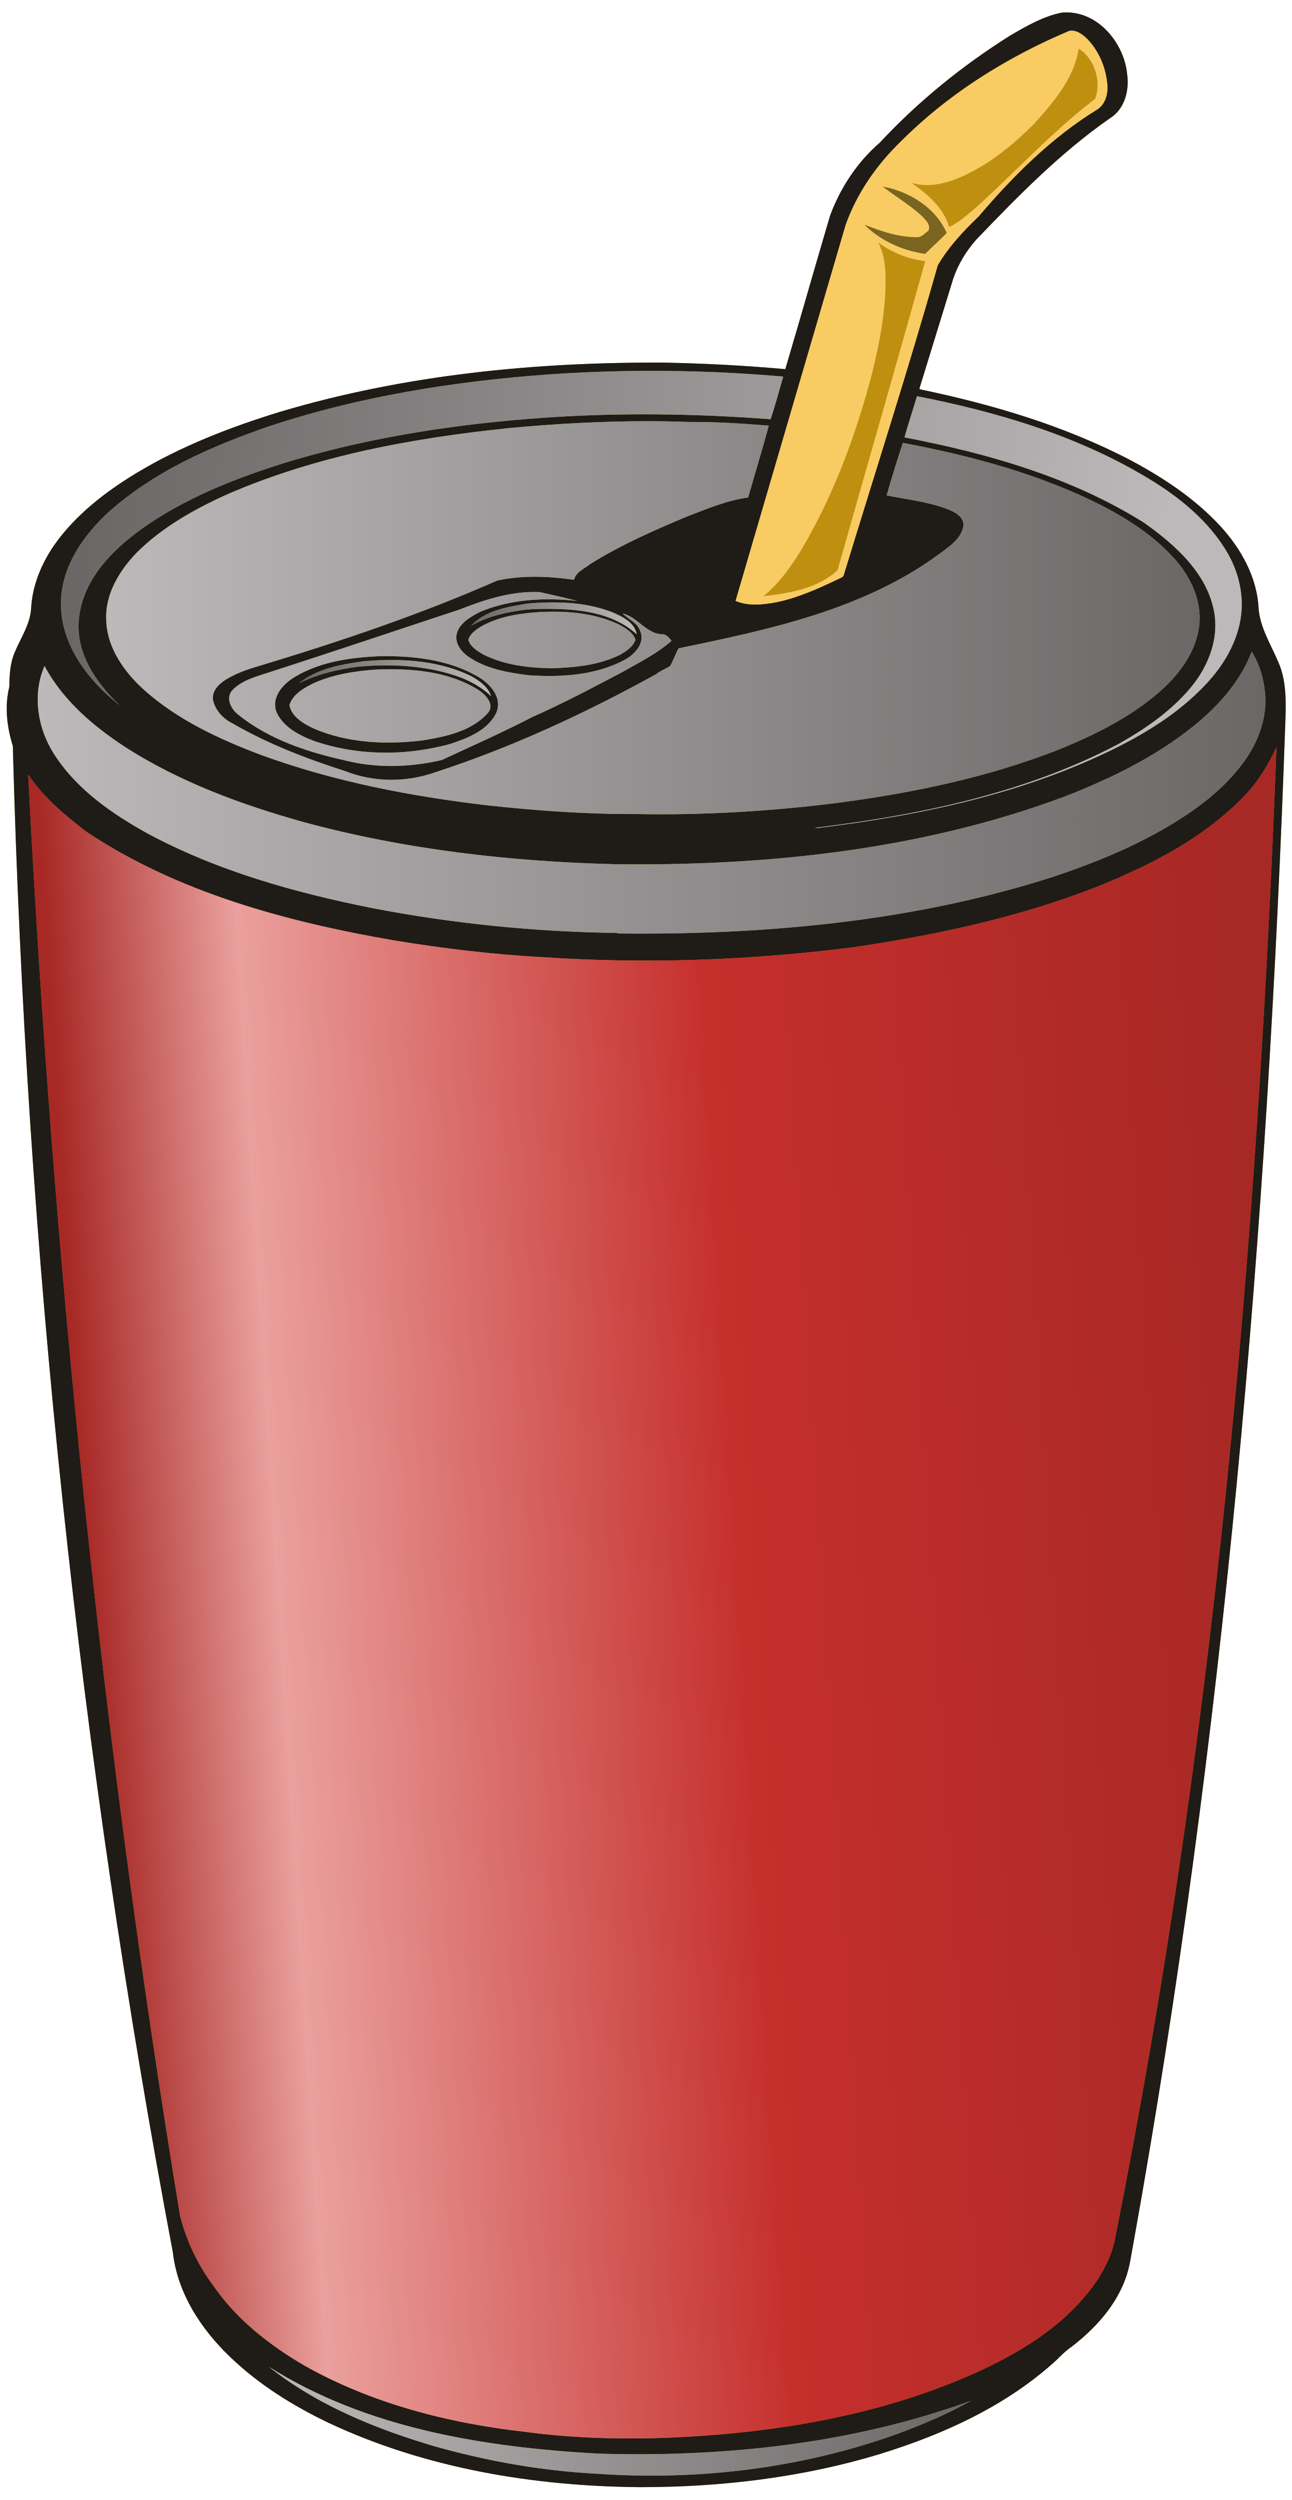
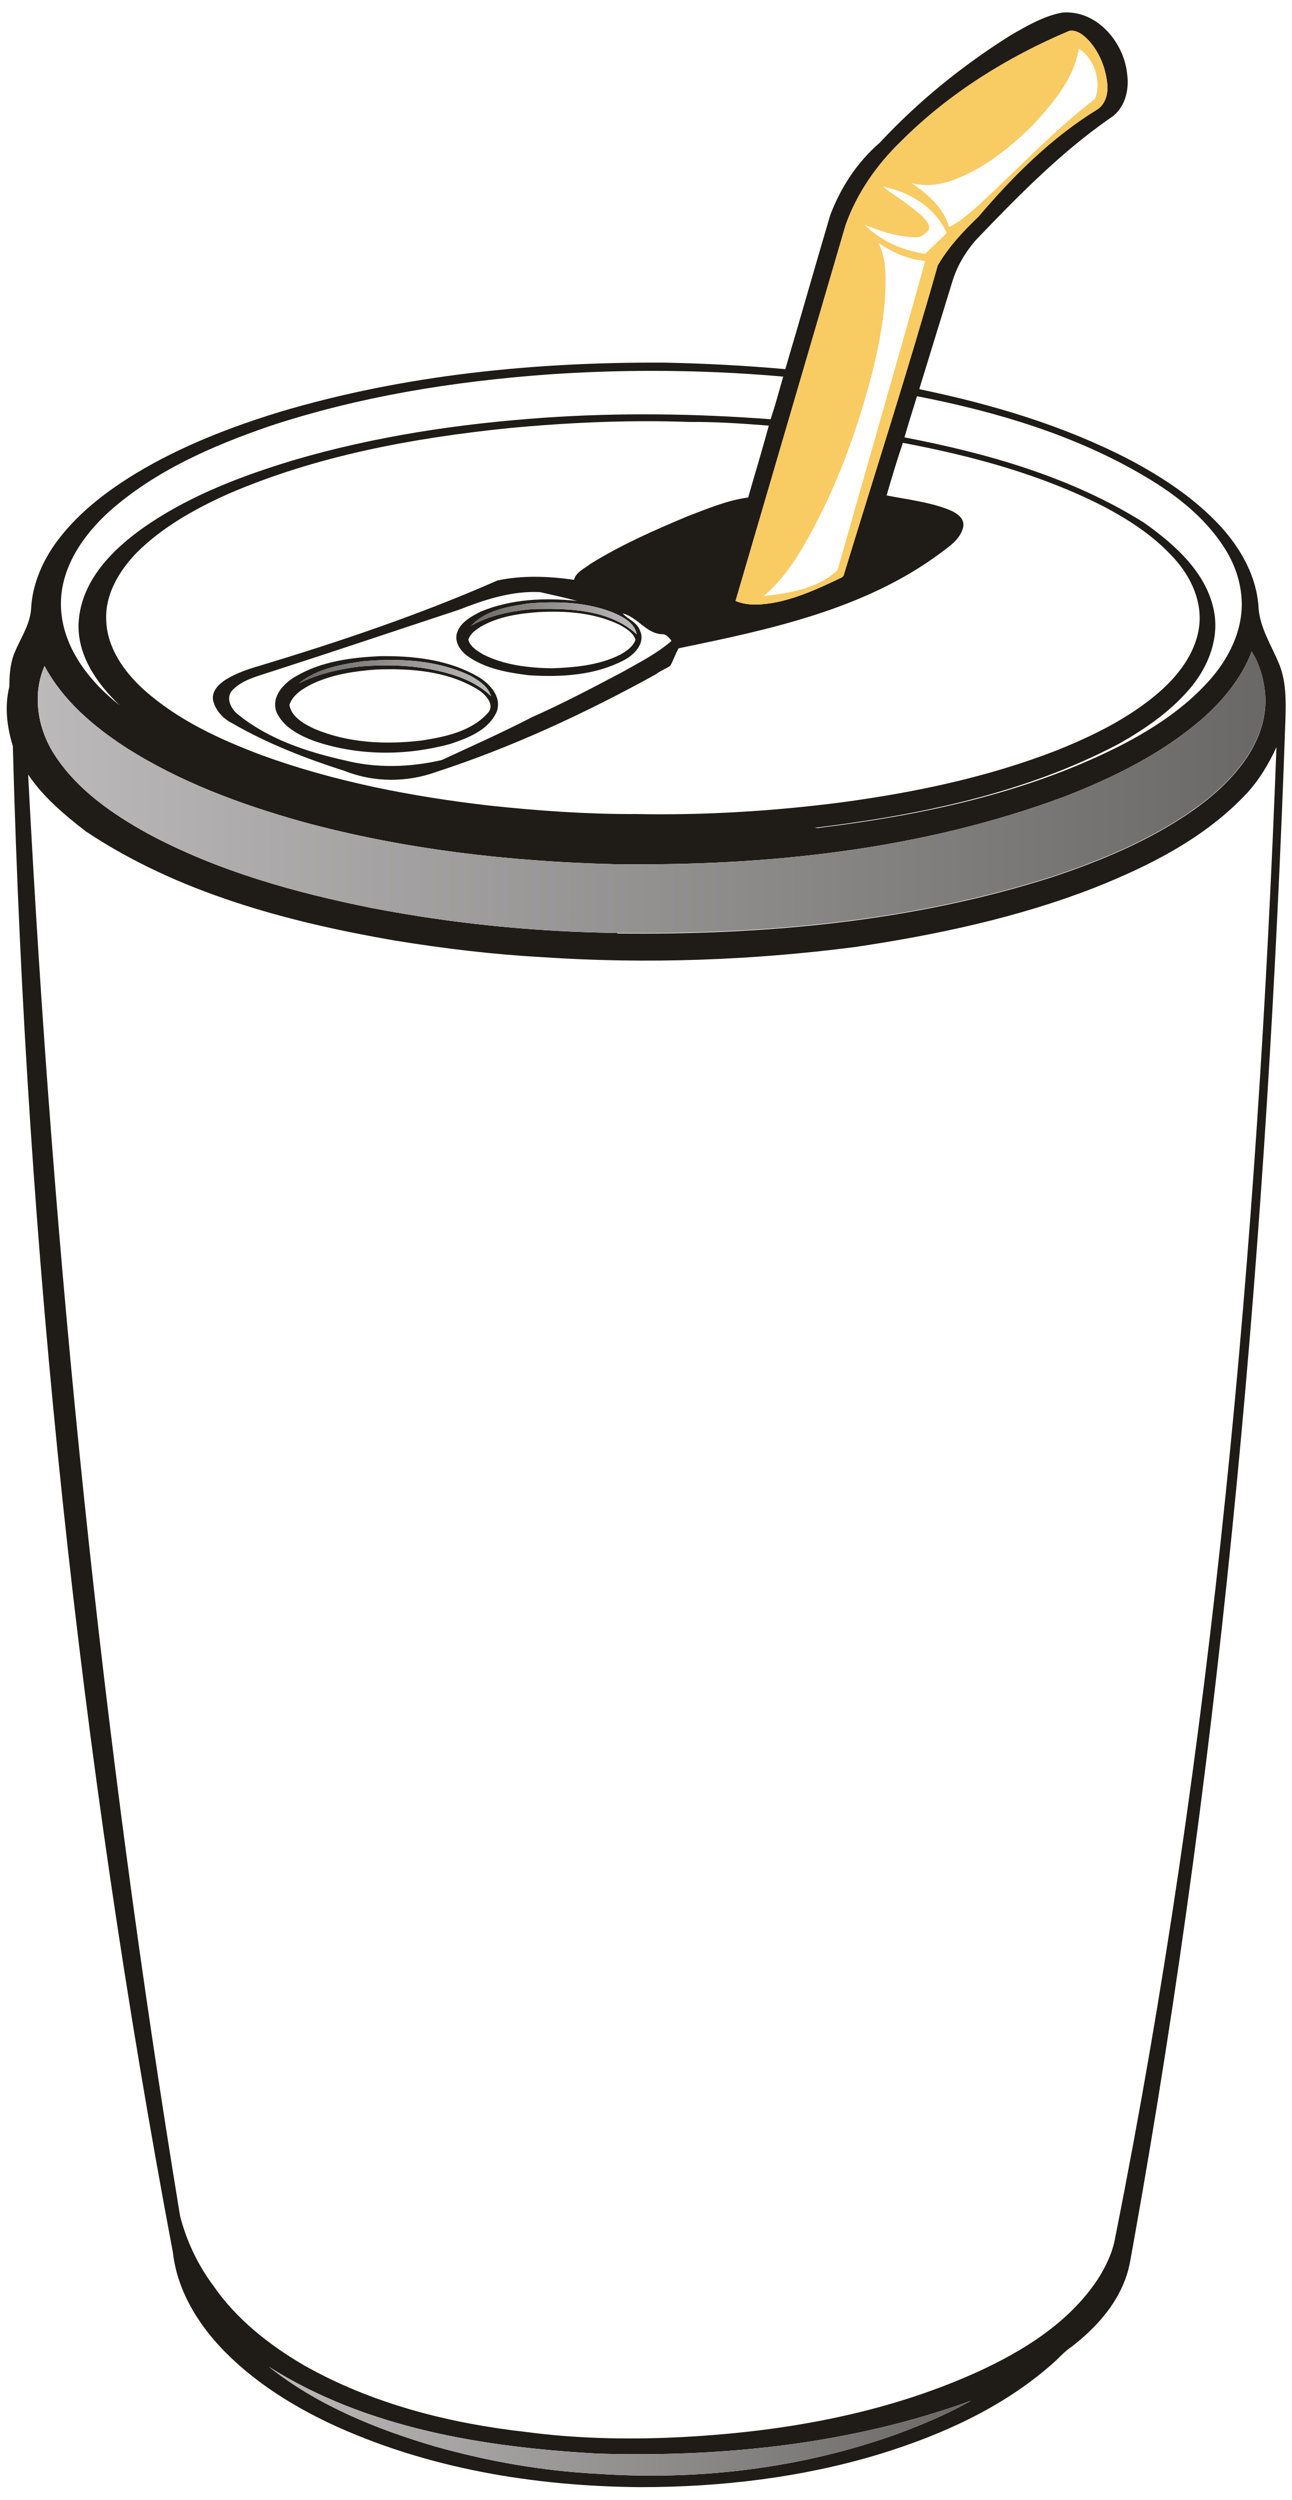
<svg xmlns="http://www.w3.org/2000/svg" xmlns:xlink="http://www.w3.org/1999/xlink" id="svg2" height="4646pt" width="2403pt" version="1.1" viewBox="0 0 2403 4646">
  <defs id="defs70">
    <linearGradient id="linearGradient4214">
      <stop id="stop4216" stop-color="#bbb9b9" offset="0" />
      <stop id="stop4218" stop-color="#6a6867" offset="1" />
    </linearGradient>
    <linearGradient id="linearGradient4207" y2="3700.4" gradientUnits="userSpaceOnUse" x2="2967.6" y1="3872.6" x1="213.07">
      <stop id="stop4203" stop-color="#a72825" offset="0" />
      <stop id="stop4211" stop-color="#eaa09e" offset=".161" />
      <stop id="stop4209" stop-color="#c52f2c" offset=".553" />
      <stop id="stop4205" stop-color="#a72825" offset="1" />
    </linearGradient>
    <linearGradient id="linearGradient4220" y2="5625" xlink:href="#linearGradient4214" gradientUnits="userSpaceOnUse" x2="2257.4" y1="5625" x1="625.15" />
    <linearGradient id="linearGradient4229" y2="1841.4" xlink:href="#linearGradient4214" gradientUnits="userSpaceOnUse" x2="2942" y1="1841.4" x1="87.708" />
    <linearGradient id="linearGradient4241" y2="1284.2" xlink:href="#linearGradient4214" gradientUnits="userSpaceOnUse" x2="185.92" y1="1620.5" x1="2658.3" />
    <linearGradient id="linearGradient4250" y2="1435.2" xlink:href="#linearGradient4214" gradientUnits="userSpaceOnUse" x2="2789.1" y1="1435.2" x1="246.82" />
    <linearGradient id="linearGradient4261" y2="1434.6" xlink:href="#linearGradient4214" gradientUnits="userSpaceOnUse" x2="1098.6" y1="1428.9" x1="1474.8" />
    <linearGradient id="linearGradient4270" y2="1575.2" xlink:href="#linearGradient4214" gradientUnits="userSpaceOnUse" x2="700.37" y1="1577.1" x1="1138" />
  </defs>
  <g id="g4316">
-     <path id="rect4312" d="m1983.7 23.078c-2.961 0.007-5.953 0.155-8.972 0.452-34.58 6.81-65.529 24.971-95.689 42.461-88.82 55.81-171.26 122.4-242.73 199.27-41.76 35.94-72.929 83.401-92.169 134.84-28.28 95.21-55.25 190.83-83.57 286.03-74.99-6.8-150.24-10.67-225.51-12.18-240.4-1.19-482.76 22.64-713.8 91.34-92.67 28.4-183.95 63.709-267.24 113.77-58.25 35.15-113.49 77.91-153.11 133.9-24.11 35.03-41.18 75.98-43.08 118.85-2.2 29.61-19.84 54.501-30.77 81.281-8.36 19.95-9.52 41.779-9.7 63.109-9.17 36.48-4.54 74.83 6.47 110.33 24.95 939.05 123.6 1876.7 297.7 2799.9 8.53 75.2 51.979 141.95 105.66 193.37 53.89 52.1 118.4 92.059 185.86 124.14 179.78 83.91 380.06 117.03 577.37 118.65 150.84 0.06 302.55-17.949 447.17-61.939 118.47-36.6 234.7-89.571 327.05-173.94 9.13-9.28 18.48-18.369 29.28-25.709 42.02-32.67 79.931-73.7 98.741-124.27 8.78-22.45 11.25-46.659 15.83-70.159 167.56-933.47 249.42-1880.6 282.23-2827.8 1.1-36.1 1.79-73.75-12.9-107.58-13.76-32.77-33.949-63.73-36.969-100.05-2.71-58.22-32.71-111.45-71.42-153.56-47.33-51.15-106.24-89.99-167.45-122.55-122.44-63.7-255.93-103.32-390.59-131.32-1.92-0.22-1.259-1.979-0.909-3.189 20.06-65.23 40.25-130.42 60.3-195.65 8.81-29.81 25-57.19 45.7-80.3 77.5-80.65 156.41-161.28 248.68-225.32 26.55-16.71 35.33-51.009 31.27-80.609-5.156-57.473-52.619-115.66-112.82-115.51z" fill="#bf900f" />
    <path id="path4" d="m2479.6 28.848c-3.7 0.009-7.5 0.194-11.3 0.564-43.2 8.513-81.9 31.214-119.6 53.076-111 69.762-214 153-303.4 249.08-52.2 44.93-91.1 104.25-115.2 168.55-35.3 119.02-69 238.54-104.4 357.54-93.8-8.5-187.9-13.34-281.9-15.22-300.4-1.49-603.38 28.3-892.18 114.17-115.83 35.5-229.93 79.59-334.05 142.19-72.81 44-141.86 97.4-191.38 167.4-30.14 43.8-51.477 95-53.852 148.6-2.75 37-24.8 68.1-38.463 101.6-10.45 24.9-11.9 52.2-12.125 78.8-11.462 45.6-5.675 93.6 8.088 138 31.187 1173.8 154.5 2345.8 372.12 3499.8 10.67 94 64.98 177.4 132.08 241.7 67.36 65.1 148 115.1 232.32 155.2 224.73 104.9 475.04 146.3 721.74 148.3 188.5 0.1 378.2-22.4 558.9-77.4 148.1-45.8 293.4-112 408.8-217.5 11.5-11.6 23.1-22.9 36.6-32.1 52.6-40.8 100-92.1 123.5-155.3 10.9-28.1 14-58.3 19.8-87.7 209.4-1166.9 311.7-2350.8 352.7-3534.8 1.4-45.1 2.3-92.2-16.1-134.5-17.2-40.9-42.4-79.6-46.2-125-3.4-72.8-40.9-139.4-89.3-192-59.1-63.9-132.8-112.5-209.3-153.2-153-79.6-319.9-129.13-488.2-164.13-2.4-0.27-1.6-2.47-1.1-3.98 25-81.54 50.3-163.03 75.3-244.56 11-37.27 31.3-71.49 57.2-100.38 96.8-100.81 195.5-201.6 310.8-281.65 33.2-20.89 44.2-63.76 39.1-100.76-6.5-71.84-65.8-144.57-141-144.39zm12.1 42.431c13.6 0.141 25.5 9.142 35.1 18.209 26.5 26.792 42.5 63.442 46.9 100.69 3.7 23.18-1.9 50.94-23 64.29-106.1 65.18-195.1 154.08-275.4 248.29-35.7 34.25-70.1 70.75-95.1 113.74-68.2 240.88-145.2 479.4-218.4 718.9-1 5-6.3 6.7-10.3 8.7-47.6 22.8-96.3 44.9-148.3 55.4-30.5 5.4-63.9 9.1-93.1-3.4 85.3-291.3 170.6-582.55 256-873.76 26.3-73.73 72.4-139.73 128.6-193.91 111-111.22 246.9-195.73 391.1-256.64 2-0.37 3.9-0.531 5.9-0.511zm-977.7 790.32c102.4-0.07 204.8 4.35 306.9 13.28-9.5 33.07-18.4 66.45-29.3 99.11-175.1-13.24-351-15.71-526.3-3.56-197.3 13.8-394.39 43.17-584.45 99.17-116.29 35.2-231.75 78.9-333.36 146.6-76.73 51.6-154.11 123.9-163.96 221.1-8.58 79.2 40.3 149.8 95.08 201.6-72.23-56.5-136.08-138.4-136.96-234.1-0.9-85.2 50.74-160.3 111.35-215.6 106.38-94.8 239.08-152.8 372.46-198.75 209.83-69.55 429.74-104.57 649.74-120.57 79.5-5.47 159.1-8.23 238.8-8.28zm617.9 58.84c184.1 35.97 368.7 90.46 530.6 186.76 76 44.7 148.4 102.4 192.8 180 20.3 36.2 31.9 77.2 31.7 118.8-0.9 71.2-38 136.9-86.6 186.9-58.5 61.5-131.4 107.4-206.8 145-214.3 106.2-452.1 156.1-688.1 185.2-3 1.5-18.7 0.3-4.3-0.8 240.2-29.7 483.1-79.9 698.8-193.6 60-33.7 117.9-73.2 163.3-125.4 42.4-48.2 70.3-112.9 60.1-178-15.2-92.6-91.1-159.5-163.3-210.7-168.1-105.7-363.4-161.3-557.3-198.5 9-32.05 19.5-63.74 29.1-95.66zm-633.4 58.12c34.8-0.06 69.6 0.51 104.2 1.79 61.6-0.61 123.3 3.65 184.7 8.49-15.1 55.86-32.1 111.26-48 166.96-47.9 6.2-94.7 26.1-140.4 43.4-77.5 32.5-154.9 66.4-226.4 110.9-13.4 10.8-33.5 18.6-38 36.9-59-8.3-119.8-11-178.4 1.7-180.01 79.2-366.77 142-554.96 198.8-26.45 7.5-52.6 17-76.19 31.3-16.05 10.2-32.61 26-29.94 46.9 4.99 23.9 23.18 43.8 44.69 54.5 82.5 47.8 171.95 82.2 262.5 111.2 66.75 26.5 142.91 26.6 210.4 2.5 178.1-57.9 348.8-137.3 512.6-227.6 8.9-7.6 22.6-12.2 32.9-19.4 7.5-13 12-27.7 19.5-40.7 210.2-43.5 430.6-89.6 607.2-220.1 21.9-16.6 48.1-33.1 54.5-61.9 4.1-24.3-22.1-36-40.7-42.9-44.4-15.9-91.5-21.3-137.4-30.3 11.8-40.9 24.1-82 37.8-122.2 161.1 30.5 321.9 73.5 468.4 148.7 55.8 29.6 109.7 64.3 153.4 110.3 42.4 42.7 73.3 101.3 67.5 162.9-6.2 62.7-46.5 116.1-92.5 156.5-69.7 60.7-153.7 101.8-238.9 136-160.9 62.6-330.9 98.1-501.6 121-157.3 20.3-318.9 30.1-475.4 27-115.6 0.6-231.2-7.7-346.1-20.1-178.18-20.9-355.85-55-524.8-116.4-98.34-36.9-196.01-81.9-274.91-152.6-46.17-41.9-86.01-98.1-87.23-162.7-2.56-59.6 30.83-113.9 70.83-155.4 59.47-59.2 133.83-100.8 209.72-135.2 207.59-90.2 432.84-131.3 656.89-154.34 104.2-9.8 209.5-15.71 314.1-15.9zm-255.3 396.74c4.1 0 8.1 0.1 12.2 0.3 28.8 6.7 57.9 12.7 86.4 20.5-75.3-8.1-153.7-4.4-224.3 24.8-21.7 11.3-46.9 24.4-55 49.3-6.7 22.3 8.7 43 26 55.1 41.3 28.6 92.2 37.4 141.1 43.5 74.5 4.8 153.3 0.5 220.6-34.8 24-12 50.9-39.6 37.9-68.4-6.5-19.9-28.3-26.9-40.6-40.5 35.3 8.4 55.5 48.3 93.5 48.4 9 0.3 14.9 8.9 20.3 15.3-33.9 29.8-74.9 50.1-113.9 72.3-69.2 36.5-138.6 73.2-210 104.8-68 35.2-140.2 67.3-210.5 99.9-73.83 17.1-152.01 19.4-225.8 0.6-87.8-19.7-176.55-48.9-247.41-106.3-16.73-12.7-30.05-39-13.07-57 23.17-23.9 57.38-31.8 87.93-42 146.7-47.2 292.7-96.5 439.05-144.7 55.6-21.9 114.8-41.5 175.6-41.1zm40.9 24.2c48.2-0.2 96.4 5.9 141.4 23.7 22.7 10 50 23.3 54.7 50.4-65.2-59.5-162.3-60.7-245.4-58.5-46.7 4.7-97.3 14.3-139.6 38.8 33.4-36.4 86-44.3 132.5-51.8 18.6-1.6 37.5-2.6 56.4-2.6zm4.8 21.6c51.8 0.2 104.2 7.7 151.1 30.2 14.8 8.3 31.9 17.9 37.4 35-5.5 16.4-21.7 26.8-36.1 35-49.1 24.4-104.9 29.4-158.8 31.3-54.5-1-110.8-7.5-160-32.6-13.4-8.2-29.2-17.5-33.7-33.7 4.4-14.4 17.9-23.6 30.2-31.1 40.7-23 88.2-30 134.2-33.2 11.8-0.6 23.7-1 35.7-0.9zm1621.1 92.7c19.8 31.3 29.7 68.7 31.8 105.6 2.7 60.5-23.3 119-61.1 165.1-41.9 52.7-96.6 93.8-153.7 128.7-87.4 53.2-182.8 91.9-279.6 124.2-326.1 104.4-671.5 135.1-1012.4 131.3v-1.2c-191.4-2.6-382.8-21.7-570.75-58-179.89-36-359.27-86.1-521.63-173.4-81.68-45.3-161.83-100.6-213.98-179.7-40.591-60.5-54.815-141.1-25.1-209.1 42.61 79.7 113.28 139.9 188.02 188.6 126.19 80.8 268.19 133 411.75 173.3 236.01 64.2 480.69 92.2 724.79 98.5 354.1 4.6 714.6-32.9 1048.3-157.6 112.8-44 223.4-98.4 315.9-177.8 49.9-43.5 94.1-96 117.7-158.5zm-2009.9 10.6h-14.38c-67.58 2.7-137.93 11.9-197.33 46.5-28.77 16.2-58.9 47.8-45.48 83.6 15.74 34.8 52.09 53.4 86.07 66.5 101.77 35.3 214.58 35.7 318.03 7.3 41.5-13.8 88.9-32.1 107.8-74.8 12.7-35.1-16.8-66.2-44.9-82.2-63.2-36.2-137.76-46.6-209.81-46.9zm9.54 8.9c63.57 0 127.47 9.3 184.97 37.1 19.1 10.9 40.3 24.5 46.8 46.8-23.7-22.6-53.2-38.1-84.2-48.1-71.81-23.3-149.37-27.1-223.77-20.3-47.63 6.1-95.16 17.3-138.46 38.7 42.39-34.4 98.77-44.2 151.44-51.4 20.88-1.8 42.03-2.8 63.22-2.8zm-5.12 21.5c70.93-0.2 144.19 9.2 205.39 46.5 18.1 10.8 43.3 36.6 22.9 56.6-38.6 42-98.4 53.9-152.46 62.5-83.79 9.9-172.13 6-250.54-27.7-23.62-11.1-52.04-27.2-56.99-54.8 8.28-25.2 33.44-39.4 55.9-50.4 45.62-20.8 95.97-28.4 145.59-32 9.99-0.4 20.08-0.6 30.21-0.7zm2063.1 180.9c-43.6 1159.9-147.1 2320.6-374.4 3460.1-5.8 35.6-21.6 68.9-40.8 99.1-66.8 100.9-173.3 167.1-281.4 216.3-219.9 99.3-462.4 140.2-702.1 151.5-114 5.1-233.6 2.5-346.5-12.8-179-20-358.32-65.7-516.09-155-80.49-47.1-156.51-106.7-209.8-184-36.05-47.9-62.73-103.9-77.77-162.2-182.55-1108.3-295.36-2227.6-353.31-3349.2 35.43 52.7 85.13 94.2 134.43 132.2 212.89 141.9 466.38 209.8 716.24 253.1 114.7 18.8 230.4 32.7 346.5 39 241.6 16.2 484.8 7.3 724.9-23.6 187.7-27.9 378.6-68.2 557.3-137.9 127.5-50.7 254.2-114.5 349.9-215.1 30.9-31.8 55.8-73.7 72.9-111.5zm-2342.4 3762.9c227.29 143.5 500.95 186.9 764.95 201.7 292.8 8.8 590.7-22.4 867.3-122.9-54.4 31.1-112.8 55.3-171.5 77.2-222 79.8-461.3 108.6-696 92.6-128.4-6.5-255.8-29-379.5-63.9-136.87-40.3-272.72-95.5-385.25-184.7z" transform="scale(.8)" fill="#1f1b17" />
    <path id="path6" fill="#f8cb63" d="m1988.6 57.43c12.9-2.35 24 5.87 32.8 14.16 21.2 21.43 34.1 50.75 37.6 80.55 2.9 18.55-1.5 40.76-18.4 51.44-84.9 52.14-156.1 123.26-220.4 198.63-28.5 27.4-56 56.6-76.1 90.99-54.5 192.7-116.1 383.55-174.7 575.2-0.7 3.9-5 5.2-8.2 6.8-38 18.3-77 36-118.6 44.4-24.4 4.4-51.1 7.2-74.5-2.8 68.2-232.95 136.5-465.96 204.8-698.93 21-58.98 57.9-111.78 102.8-155.13 88.9-88.97 197.6-156.58 312.9-205.31m17.8 33.08c-8.7 55.33-47.2 100.07-83.7 140.2-40.8 40.84-86.8 78.16-140.6 100.41-27.3 11.24-57.9 17.44-86.8 8.78 28.9 20.54 59.9 45.65 69.8 82.01 19.7-8.77 35.5-24.22 52-37.85 73.4-66.58 140.7-140.07 219.7-200.33 12.6-32.76-1.8-75.88-30.4-93.22m-364.4 256.37c24.2 18.56 50.7 34.21 73.2 54.89 6.5 7.36 16.3 15.85 11.9 26.84-6.7 4.64-12.4 12.35-21.3 12.35-33.8 0.19-66.5-10.7-97.6-23.11 29.7 29.88 70.8 47.94 112.4 53.88 13.1-13.11 27.6-25.59 40.1-38.81-21.1-47.17-69.1-76.75-118.7-86.04m-8.2 104.32c8.3 16.48 11.7 34.78 13 53.03 2.4 64.13-9.5 127.74-24.8 189.74-29.5 112.6-70.2 223.18-129.2 323.83-19.9 33.2-42.7 65.6-72.7 90.2 48.5-5.6 100.8-14 137.7-48.3 54.2-191.52 109.7-382.86 163-574.59-31.4-3.14-61.3-15.7-87-33.91z" />
    <g>
-       <path id="path10" d="m1642 346.88c49.6 9.29 97.6 38.87 118.7 86.04-12.5 13.22-27 25.7-40.1 38.81-41.6-5.94-82.7-24-112.4-53.88 31.1 12.41 63.8 23.3 97.6 23.11 8.9 0 14.6-7.71 21.3-12.35 4.4-10.99-5.4-19.48-11.9-26.84-22.5-20.68-49-36.33-73.2-54.89z" fill="#796520" />
-       <path id="path14" d="m1514 861.6c-79.7 0.05-159.3 2.81-238.8 8.28-220 16-439.91 51.02-649.74 120.57-133.38 45.95-266.08 103.95-372.46 198.75-60.61 55.3-112.25 130.4-111.35 215.6 0.88 95.7 64.73 177.6 136.96 234.1-54.78-51.8-103.66-122.4-95.08-201.6 9.85-97.2 87.23-169.5 163.96-221.1 101.61-67.7 217.07-111.4 333.36-146.6 190.06-56 387.15-85.37 584.45-99.17 175.3-12.15 351.2-9.68 526.3 3.56 10.9-32.66 19.8-66.04 29.3-99.11-102.1-8.93-204.5-13.35-306.9-13.28zm617.9 58.84c-9.6 31.92-20.1 63.61-29.1 95.66 193.9 37.2 389.2 92.8 557.3 198.5 72.2 51.2 148.1 118.1 163.3 210.7 10.2 65.1-17.7 129.8-60.1 178-45.4 52.2-103.3 91.7-163.3 125.4-215.7 113.7-458.6 163.9-698.8 193.6-14.4 1.1 1.3 2.3 4.3 0.8 236-29.1 473.8-79 688.1-185.2 1.3-1.9 2.5-3.9 3.8-5.9-1.3 2-2.5 4-3.8 5.9 75.4-37.6 148.3-83.5 206.8-145 48.6-50 85.7-115.7 86.6-186.9 0.2-41.6-11.4-82.6-31.7-118.8-44.4-77.6-116.8-135.3-192.8-180-161.9-96.3-346.5-150.79-530.6-186.76z" transform="scale(.8)" fill="url(#linearGradient4241)" />
-       <path id="path20" d="m1498.5 978.56c-104.6 0.19-209.9 6.1-314.1 15.9-224.05 23.04-449.3 64.14-656.89 154.34-75.89 34.4-150.25 76-209.72 135.2-40 41.5-73.39 95.8-70.83 155.4 1.22 64.6 41.06 120.8 87.23 162.7 78.9 70.7 176.57 115.7 274.91 152.6 168.95 61.4 346.62 95.5 524.8 116.4 114.9 12.4 230.5 20.7 346.1 20.1 156.5 3.1 318.1-6.7 475.4-27 170.7-22.9 340.7-58.4 501.6-121 85.2-34.2 169.2-75.3 238.9-136 46-40.4 86.3-93.8 92.5-156.5 5.8-61.6-25.1-120.2-67.5-162.9-43.7-46-97.6-80.7-153.4-110.3-146.5-75.2-307.3-118.2-468.4-148.7-13.7 40.2-26 81.3-37.8 122.2 45.9 9 93 14.4 137.4 30.3 18.6 6.9 44.8 18.6 40.7 42.9-6.4 28.8-32.6 45.3-54.5 61.9-176.6 130.5-397 176.6-607.2 220.1-7.5 13-12 27.7-19.5 40.7-10.3 7.2-24 11.8-32.9 19.4-163.8 90.3-334.5 169.7-512.6 227.6-67.49 24.1-143.65 24-210.4-2.5-90.55-29-180-63.4-262.5-111.2-21.51-10.7-39.7-30.6-44.69-54.5-2.67-20.9 13.89-36.7 29.94-46.9 23.59-14.3 49.74-23.8 76.19-31.3 188.19-56.8 374.95-119.6 554.96-198.8 58.6-12.7 119.4-10 178.4-1.7 4.5-18.3 24.6-26.1 38-36.9 71.5-44.5 148.9-78.4 226.4-110.9 45.7-17.3 92.5-37.2 140.4-43.4 15.9-55.7 32.9-111.1 48-166.96-61.4-4.84-123.1-9.1-184.7-8.49-34.6-1.28-69.4-1.85-104.2-1.79zm-255.3 396.74c-60.8-0.4-120 19.2-175.6 41.1-146.35 48.2-292.35 97.5-439.05 144.7-30.55 10.2-64.76 18.1-87.93 42-16.98 18-3.66 44.3 13.07 57 70.86 57.4 159.61 86.6 247.41 106.3 73.79 18.8 151.97 16.5 225.8-0.6 70.3-32.6 142.5-64.7 210.5-99.9 71.4-31.6 140.8-68.3 210-104.8 39-22.2 80-42.5 113.9-72.3-5.4-6.4-11.3-15-20.3-15.3-38-0.1-58.2-40-93.5-48.4 12.3 13.6 34.1 20.6 40.6 40.5 13 28.8-13.9 56.4-37.9 68.4-67.3 35.3-146.1 39.6-220.6 34.8-48.9-6.1-99.8-14.9-141.1-43.5-17.3-12.1-32.7-32.8-26-55.1 8.1-24.9 33.3-38 55-49.3 70.6-29.2 149-32.9 224.3-24.8-28.5-7.8-57.6-13.8-86.4-20.5-4.1-0.2-8.1-0.3-12.2-0.3zm45.7 45.8c-12-0.1-23.9 0.3-35.7 0.9-46 3.2-93.5 10.2-134.2 33.2-12.3 7.5-25.8 16.7-30.2 31.1 4.5 16.2 20.3 25.5 33.7 33.7 49.2 25.1 105.5 31.6 160 32.6 53.9-1.9 109.7-6.9 158.8-31.3 14.4-8.2 30.6-18.6 36.1-35-5.5-17.1-22.6-26.7-37.4-35-46.9-22.5-99.3-30-151.1-30.2zm-388.81 103.3c72.05 0.3 146.61 10.7 209.81 46.9 28.1 16 57.6 47.1 44.9 82.2-18.9 42.7-66.3 61-107.8 74.8-103.45 28.4-216.26 28-318.03-7.3-33.98-13.1-70.33-31.7-86.07-66.5-13.42-35.8 16.71-67.4 45.48-83.6 59.4-34.6 129.75-43.8 197.33-46.5h14.38zm4.42 30.4c-10.13 0.1-20.22 0.3-30.21 0.7-49.62 3.6-99.97 11.2-145.59 32-22.46 11-47.62 25.2-55.9 50.4 4.95 27.6 33.37 43.7 56.99 54.8 78.41 33.7 166.75 37.6 250.54 27.7 54.06-8.6 113.86-20.5 152.46-62.5 20.4-20-4.8-45.8-22.9-56.6-61.2-37.3-134.46-46.7-205.39-46.5z" transform="scale(.8)" fill="url(#linearGradient4250)" />
      <path id="path30" d="m1284.1 1399.5c-18.9 0-37.8 1-56.4 2.6-46.5 7.5-99.1 15.4-132.5 51.8 40.1-23.2 87.8-33 132.5-38 1.9 0.7 4.3 0.6 7.1-0.8 83.1-2.2 180.2-1 245.4 58.5-4.7-27.1-32-40.4-54.7-50.4-45-17.8-93.2-23.9-141.4-23.7z" transform="scale(.8)" fill="url(#linearGradient4261)" />
    </g>
-     <path id="path40" d="m2910 1513.8c-23.6 62.5-67.8 115-117.7 158.5-92.5 79.4-203.1 133.8-315.9 177.8-324.6 121.3-674.4 160.1-1019.1 157.9-0.2 0-0.4 0-0.6-0.1-1 0-2 0-3 0.1-8.6-0.1-17.1-0.2-25.6-0.3-244.1-6.3-488.78-34.3-724.79-98.5-143.56-40.3-285.56-92.5-411.75-173.3-74.74-48.7-145.41-108.9-188.02-188.6-29.715 68-15.491 148.6 25.1 209.1 52.15 79.1 132.3 134.4 213.98 179.7 162.36 87.3 341.74 137.4 521.63 173.4 187.95 36.3 379.35 55.4 570.75 58v1.2c340.9 3.8 686.3-26.9 1012.4-131.3 96.8-32.3 192.2-71 279.6-124.2 57.1-34.9 111.8-76 153.7-128.7 37.8-46.1 63.8-104.6 61.1-165.1-2.1-36.9-12-74.3-31.8-105.6z" transform="scale(.8)" fill="url(#linearGradient4229)" />
+     <path id="path40" d="m2910 1513.8c-23.6 62.5-67.8 115-117.7 158.5-92.5 79.4-203.1 133.8-315.9 177.8-324.6 121.3-674.4 160.1-1019.1 157.9-0.2 0-0.4 0-0.6-0.1-1 0-2 0-3 0.1-8.6-0.1-17.1-0.2-25.6-0.3-244.1-6.3-488.78-34.3-724.79-98.5-143.56-40.3-285.56-92.5-411.75-173.3-74.74-48.7-145.41-108.9-188.02-188.6-29.715 68-15.491 148.6 25.1 209.1 52.15 79.1 132.3 134.4 213.98 179.7 162.36 87.3 341.74 137.4 521.63 173.4 187.95 36.3 379.35 55.4 570.75 58c340.9 3.8 686.3-26.9 1012.4-131.3 96.8-32.3 192.2-71 279.6-124.2 57.1-34.9 111.8-76 153.7-128.7 37.8-46.1 63.8-104.6 61.1-165.1-2.1-36.9-12-74.3-31.8-105.6z" transform="scale(.8)" fill="url(#linearGradient4229)" />
    <g>
      <path id="path44" d="m909.63 1533.3c-21.19 0-42.34 1-63.22 2.8-52.67 7.2-109.05 17-151.44 51.4 43.3-21.4 90.83-32.6 138.46-38.7 74.4-6.8 151.96-3 223.77 20.3 31 10 60.5 25.5 84.2 48.1-6.5-22.3-27.7-35.9-46.8-46.8-57.5-27.8-121.4-37.1-184.97-37.1z" transform="scale(.8)" fill="url(#linearGradient4270)" />
-       <path id="path54" d="m2967.6 1735.7c-17.1 37.8-42 79.7-72.9 111.5-95.7 100.6-222.4 164.4-349.9 215.1-178.7 69.7-369.6 110-557.3 137.9-240.1 30.9-483.3 39.8-724.9 23.6-116.1-6.3-231.8-20.2-346.5-39-249.86-43.3-503.35-111.2-716.24-253.1-49.3-38-99-79.5-134.43-132.2 57.95 1121.6 170.76 2240.9 353.31 3349.2 15.04 58.3 41.72 114.3 77.77 162.2 53.29 77.3 129.31 136.9 209.8 184 157.77 89.3 337.09 135 516.09 155 111.3 15.1 229 17.8 341.5 13 1.4 0.2 3 0.2 5-0.2 239.7-11.3 482.2-52.2 702.1-151.5 108.1-49.2 214.6-115.4 281.4-216.3 19.2-30.2 35-63.5 40.8-99.1 227.3-1139.5 330.8-2300.2 374.4-3460.1z" transform="scale(.8)" fill="url(#linearGradient4207)" />
      <path id="path64" d="m625.15 5498.6c112.53 89.2 248.38 144.4 385.25 184.7 123.7 34.9 251.1 57.4 379.5 63.9 234.7 16 474-12.8 696-92.6 58.7-21.9 117.1-46.1 171.5-77.2-276.6 100.5-574.5 131.7-867.3 122.9-264-14.8-537.66-58.2-764.95-201.7z" transform="scale(.8)" fill="url(#linearGradient4220)" />
    </g>
  </g>
</svg>